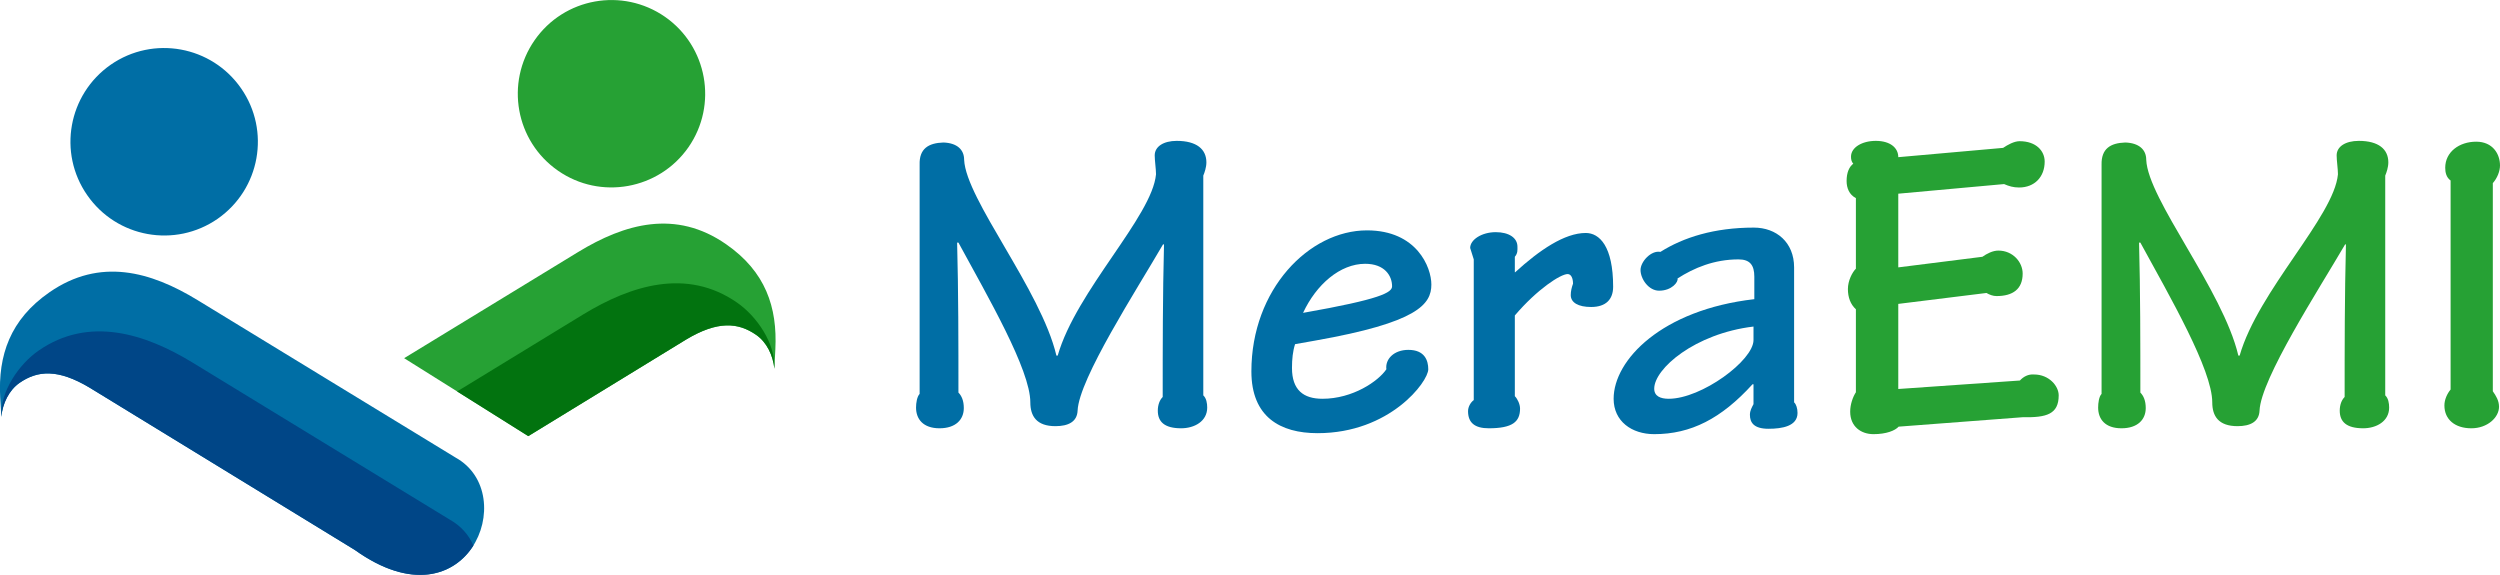
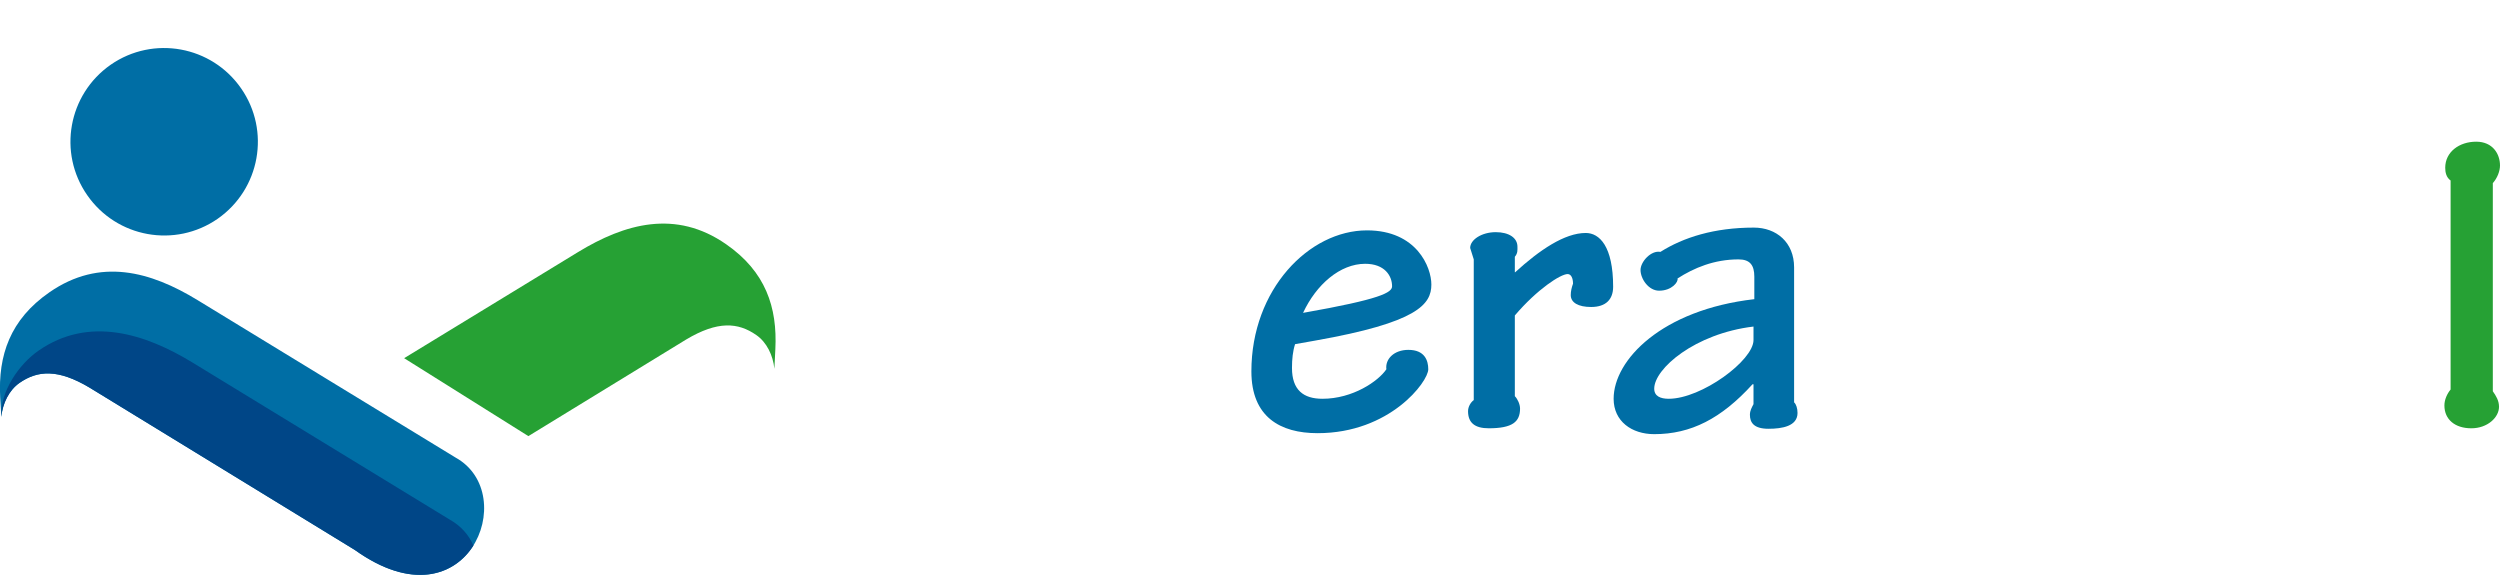
<svg xmlns="http://www.w3.org/2000/svg" xml:space="preserve" width="55.696mm" height="12.807mm" version="1.1" style="shape-rendering:geometricPrecision; text-rendering:geometricPrecision; image-rendering:optimizeQuality; fill-rule:evenodd; clip-rule:evenodd" viewBox="0 0 15335 3526">
  <defs>
    <style type="text/css">
   
    .fil3 {fill:#006EA5}
    .fil0 {fill:#26A134}
    .fil2 {fill:#004687;fill-rule:nonzero}
    .fil1 {fill:#006EA5;fill-rule:nonzero}
    .fil5 {fill:#02730F;fill-rule:nonzero}
    .fil4 {fill:#26A134;fill-rule:nonzero}
    .fil6 {fill:#26A134;fill-rule:nonzero}
   
  </style>
  </defs>
  <g id="Layer_x0020_1">
    <g id="_742009728">
-       <path class="fil0" d="M3279 247c181,-261 539,-325 800,-144 260,181 325,539 144,800 -181,260 -540,325 -800,144 -261,-181 -325,-539 -144,-800z" />
      <path class="fil1" d="M1 2437l7 120c8,-82 47,-163 111,-208 112,-78 237,-87 431,29 542,332 1084,663 1626,995 689,493 1023,-342 619,-566l-1583 -966c-288,-176 -599,-263 -909,-48 -241,167 -315,386 -302,644z" />
      <path class="fil2" d="M8 2557c8,-83 47,-163 111,-208 112,-78 237,-87 431,29 542,332 1084,663 1626,995 353,253 613,156 728,-27 -28,-64 -76,-120 -144,-158l-1582 -966c-288,-175 -633,-286 -942,-71 -118,82 -236,249 -228,406z" />
      <path class="fil3" d="M1479 542c-181,-261 -539,-326 -800,-145 -261,182 -325,540 -144,800 181,261 539,326 800,145 261,-182 325,-540 144,-800z" />
      <path class="fil4" d="M4756 2142l-6 120c-8,-82 -47,-163 -111,-207 -112,-78 -237,-88 -431,28l-967 592 -762 -478 1067 -651c287,-175 599,-263 908,-48 242,168 315,386 302,644z" />
-       <path class="fil5" d="M4750 2262c-8,-83 -47,-163 -111,-208 -112,-78 -238,-87 -431,29l-968 592 -436 -274 776 -474c288,-175 632,-286 941,-71 119,82 237,249 229,406z" />
    </g>
-     <path class="fil1" d="M5619 2500c0,71 44,127 144,127 100,0 149,-54 149,-124 0,-46 -14,-76 -33,-95 0,-305 0,-619 -8,-920l8 0c181,333 441,780 441,980 0,84 38,146 154,146 79,0 133,-27 136,-95 8,-195 362,-741 524,-1020l6 0c-8,314 -8,631 -8,936 -19,19 -30,49 -30,84 0,68 41,108 143,108 82,0 160,-43 160,-127 0,-27 -5,-57 -24,-75l0 -1348c8,-19 19,-51 19,-81 0,-81 -60,-132 -182,-132 -81,0 -135,35 -135,89 0,32 8,84 8,116 -24,260 -489,714 -603,1112l-8 0c-95,-403 -555,-958 -566,-1201 0,-62 -43,-103 -127,-106 -92,3 -149,38 -146,136l0 1406c-16,17 -22,55 -22,84z" />
    <path id="1" class="fil1" d="M8385 1413c-355,0 -709,362 -709,865 0,279 176,379 406,379 444,0 679,-316 679,-392 0,-54 -22,-119 -122,-119 -89,0 -143,57 -135,119 -49,73 -206,181 -392,181 -117,0 -187,-54 -187,-189 0,-54 5,-103 19,-146l124 -22c628,-111 712,-222 712,-344 0,-105 -89,-332 -395,-332zm-11 205c119,0 165,73 165,138 0,38 -68,79 -546,163 81,-174 227,-301 381,-301z" />
    <path id="2" class="fil1" d="M9040 2454c-19,14 -35,41 -35,68 0,70 40,105 127,105 146,0 192,-40 192,-121 0,-27 -16,-60 -32,-76l0 -495c138,-162 281,-254 324,-254 22,0 33,27 33,59 -8,22 -14,46 -14,70 0,46 46,73 125,73 92,0 135,-48 135,-124 0,-249 -84,-330 -168,-330 -130,0 -284,105 -433,241l-2 0 0 -95c19,-22 16,-43 16,-62 0,-54 -52,-89 -133,-89 -86,0 -157,46 -157,97l22 70 0 863z" />
    <path id="3" class="fil1" d="M10761 1835c-568,65 -863,373 -863,611 0,138 111,217 249,217 225,0 411,-95 603,-306l6 0 0 122c-11,21 -22,40 -22,65 0,48 24,86 114,86 84,0 178,-16 178,-97 0,-27 -8,-54 -21,-65l0 -828c0,-154 -109,-244 -247,-244 -243,0 -432,60 -573,149 -57,-11 -122,60 -122,111 0,54 49,127 114,127 78,0 119,-54 113,-75 101,-65 225,-117 374,-117 70,0 97,35 97,106l0 138zm-5 251c0,125 -319,360 -520,360 -51,0 -89,-16 -89,-62 0,-122 249,-338 609,-381l0 83z" />
-     <path id="4" class="fil6" d="M11644 1864l541 -67c19,11 40,19 62,19 100,0 160,-43 160,-138 0,-70 -60,-141 -149,-141 -35,0 -71,19 -98,38l-516 65 0 -452 649 -59c30,13 57,21 92,21 95,0 157,-65 157,-159 0,-65 -52,-125 -154,-125 -33,0 -73,22 -101,41l-643 57c0,-57 -49,-100 -138,-100 -84,0 -152,40 -152,97 0,16 3,32 14,43 -25,19 -41,54 -41,106 0,43 16,84 57,105l0 433c-22,22 -49,73 -49,125 0,51 16,94 49,124l0 509c-19,29 -35,75 -35,119 0,92 67,138 143,138 79,0 133,-22 154,-46l763 -58c144,3 219,-18 219,-134 0,-57 -59,-128 -151,-128 -35,-3 -65,13 -87,37l-746 52 0 -522z" />
-     <path id="5" class="fil6" d="M12870 2500c0,71 43,127 143,127 100,0 149,-54 149,-124 0,-46 -14,-76 -33,-95 0,-305 0,-619 -8,-920l8 0c182,333 441,780 441,980 0,84 38,146 155,146 78,0 132,-27 135,-95 8,-195 362,-741 525,-1020l5 0c-8,314 -8,631 -8,936 -19,19 -30,49 -30,84 0,68 41,108 144,108 81,0 159,-43 159,-127 0,-27 -5,-57 -24,-75l0 -1348c8,-19 19,-51 19,-81 0,-81 -60,-132 -181,-132 -82,0 -136,35 -136,89 0,32 8,84 8,116 -24,260 -489,714 -603,1112l-8 0c-95,-403 -555,-958 -565,-1201 0,-62 -44,-103 -128,-106 -92,3 -148,38 -146,136l0 1406c-16,17 -21,55 -21,84z" />
    <path id="6" class="fil6" d="M15291 1123c27,-30 44,-73 44,-108 0,-70 -44,-146 -146,-146 -103,0 -190,62 -190,160 0,27 6,59 33,78l0 1282c-22,27 -38,63 -38,98 0,86 65,140 165,140 100,0 170,-67 170,-132 0,-38 -19,-68 -38,-95l0 -1277z" />
  </g>
</svg>